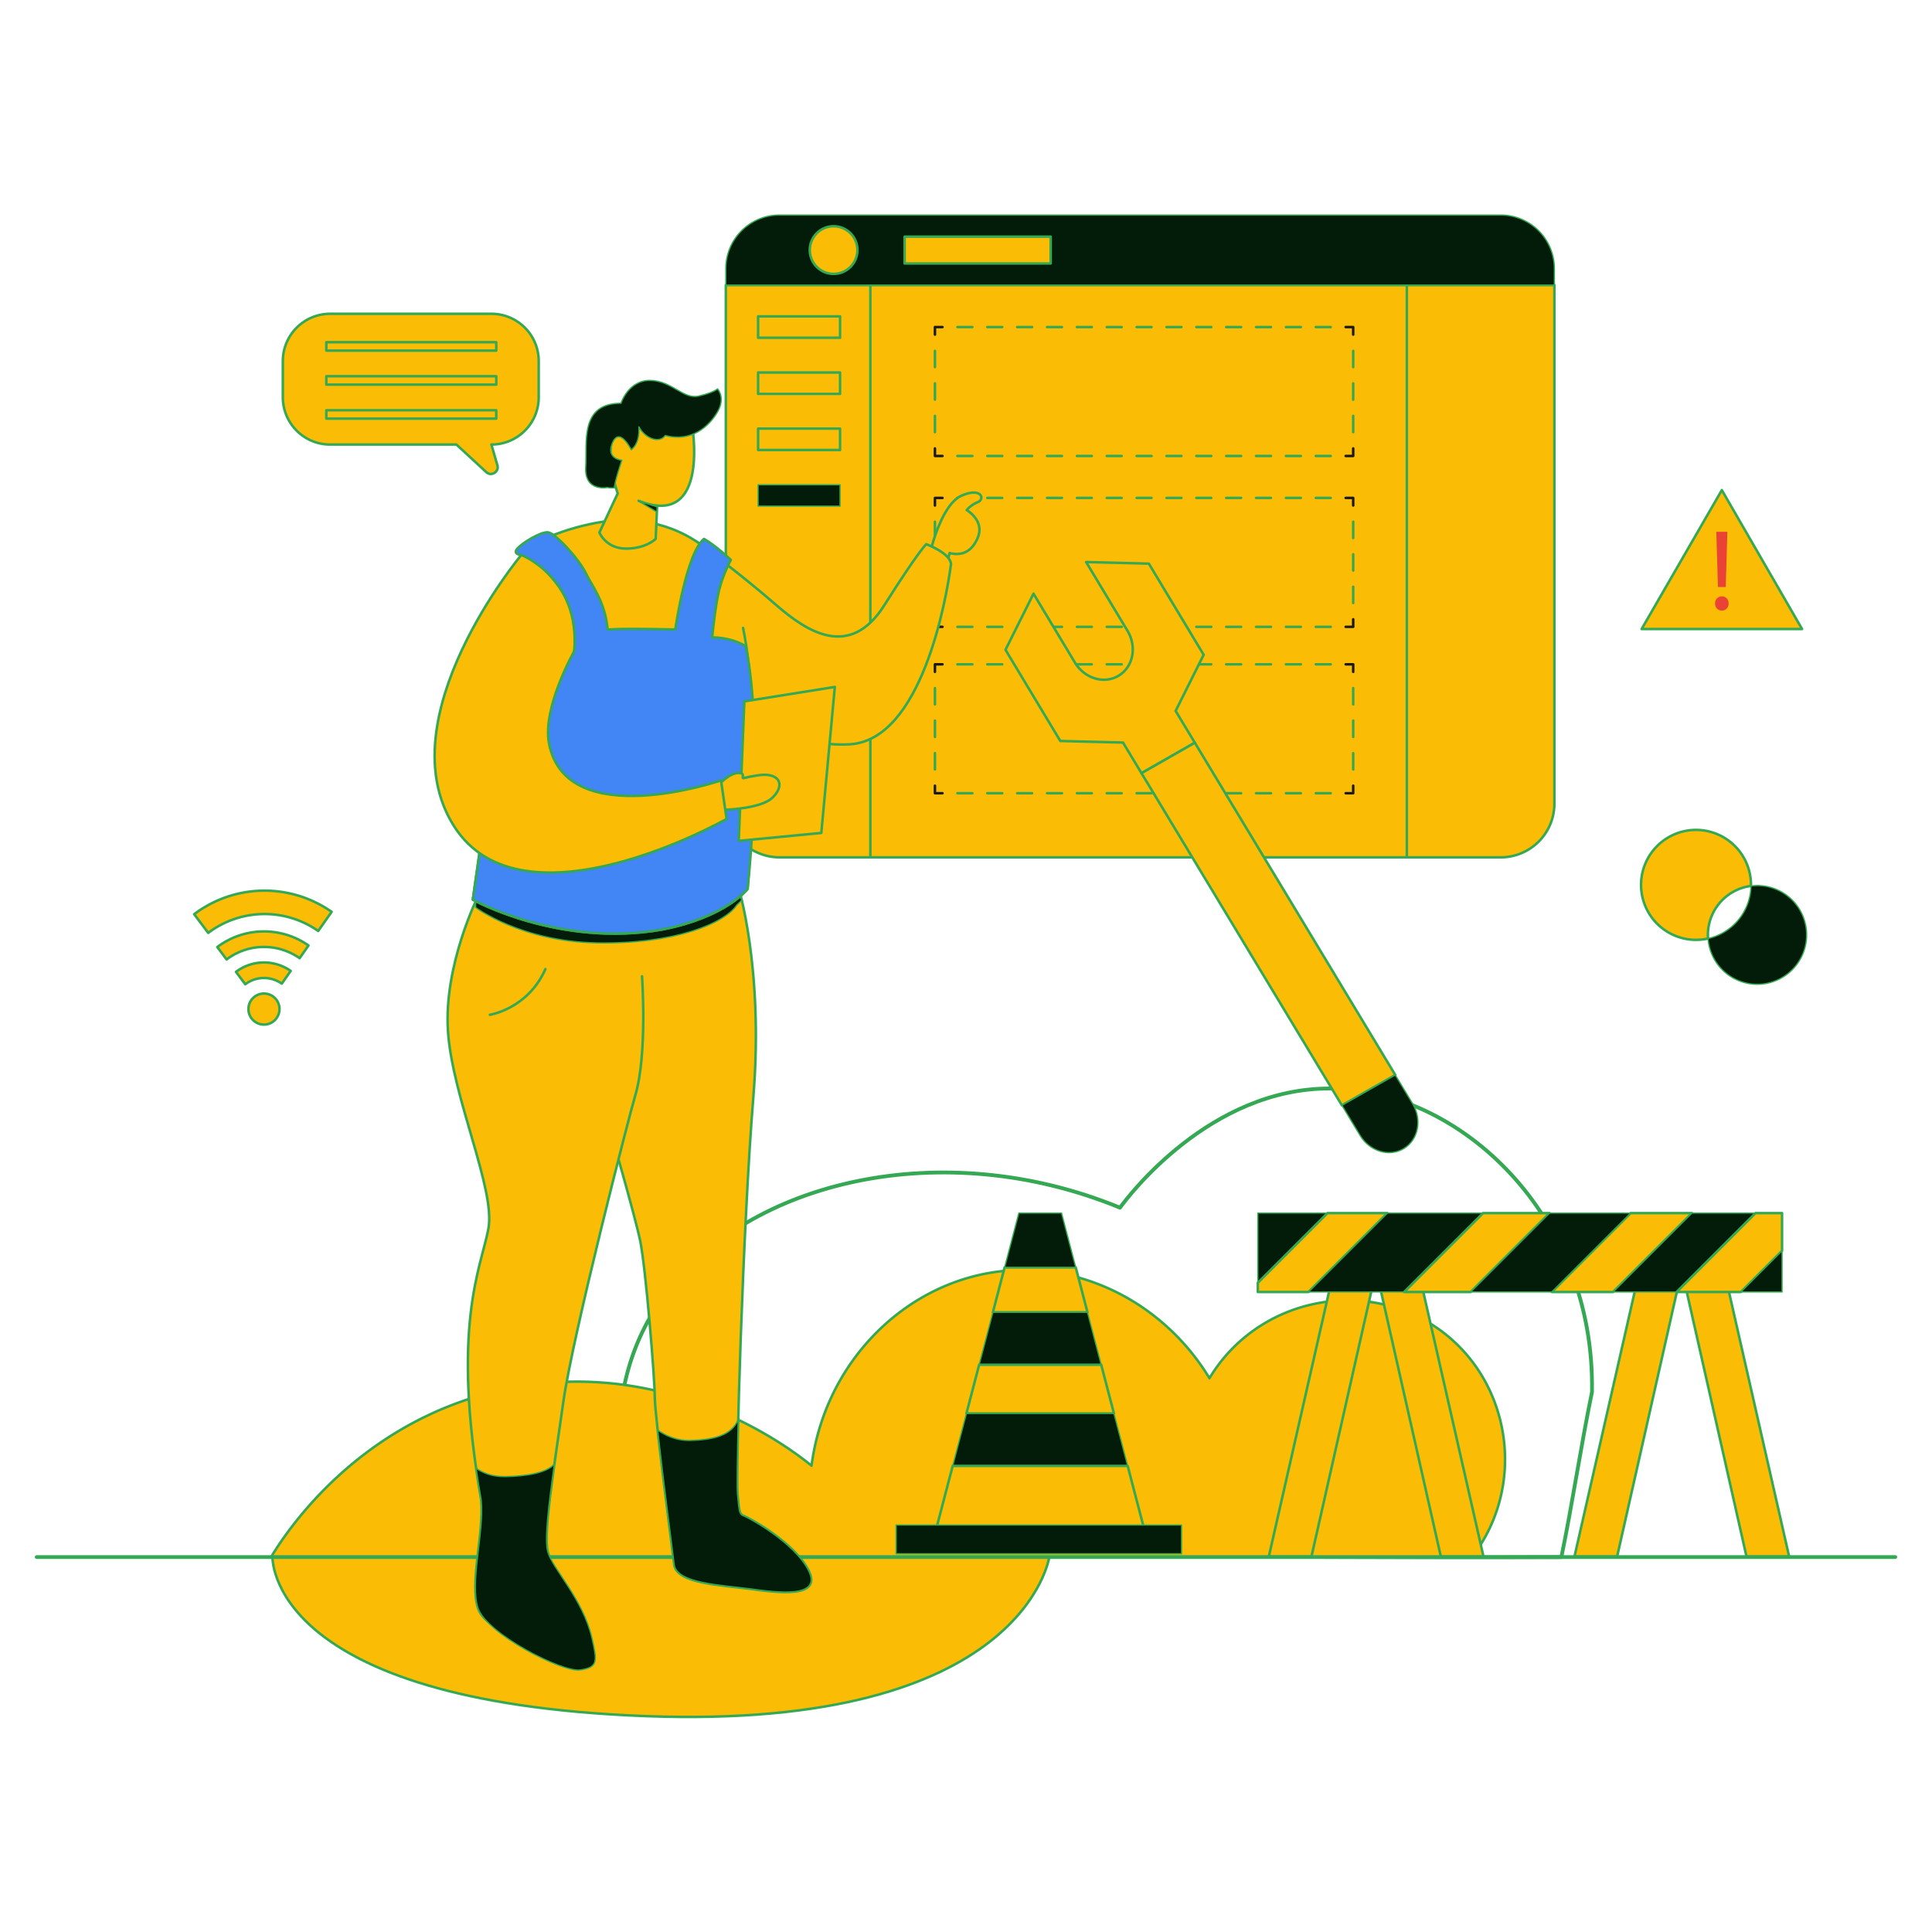
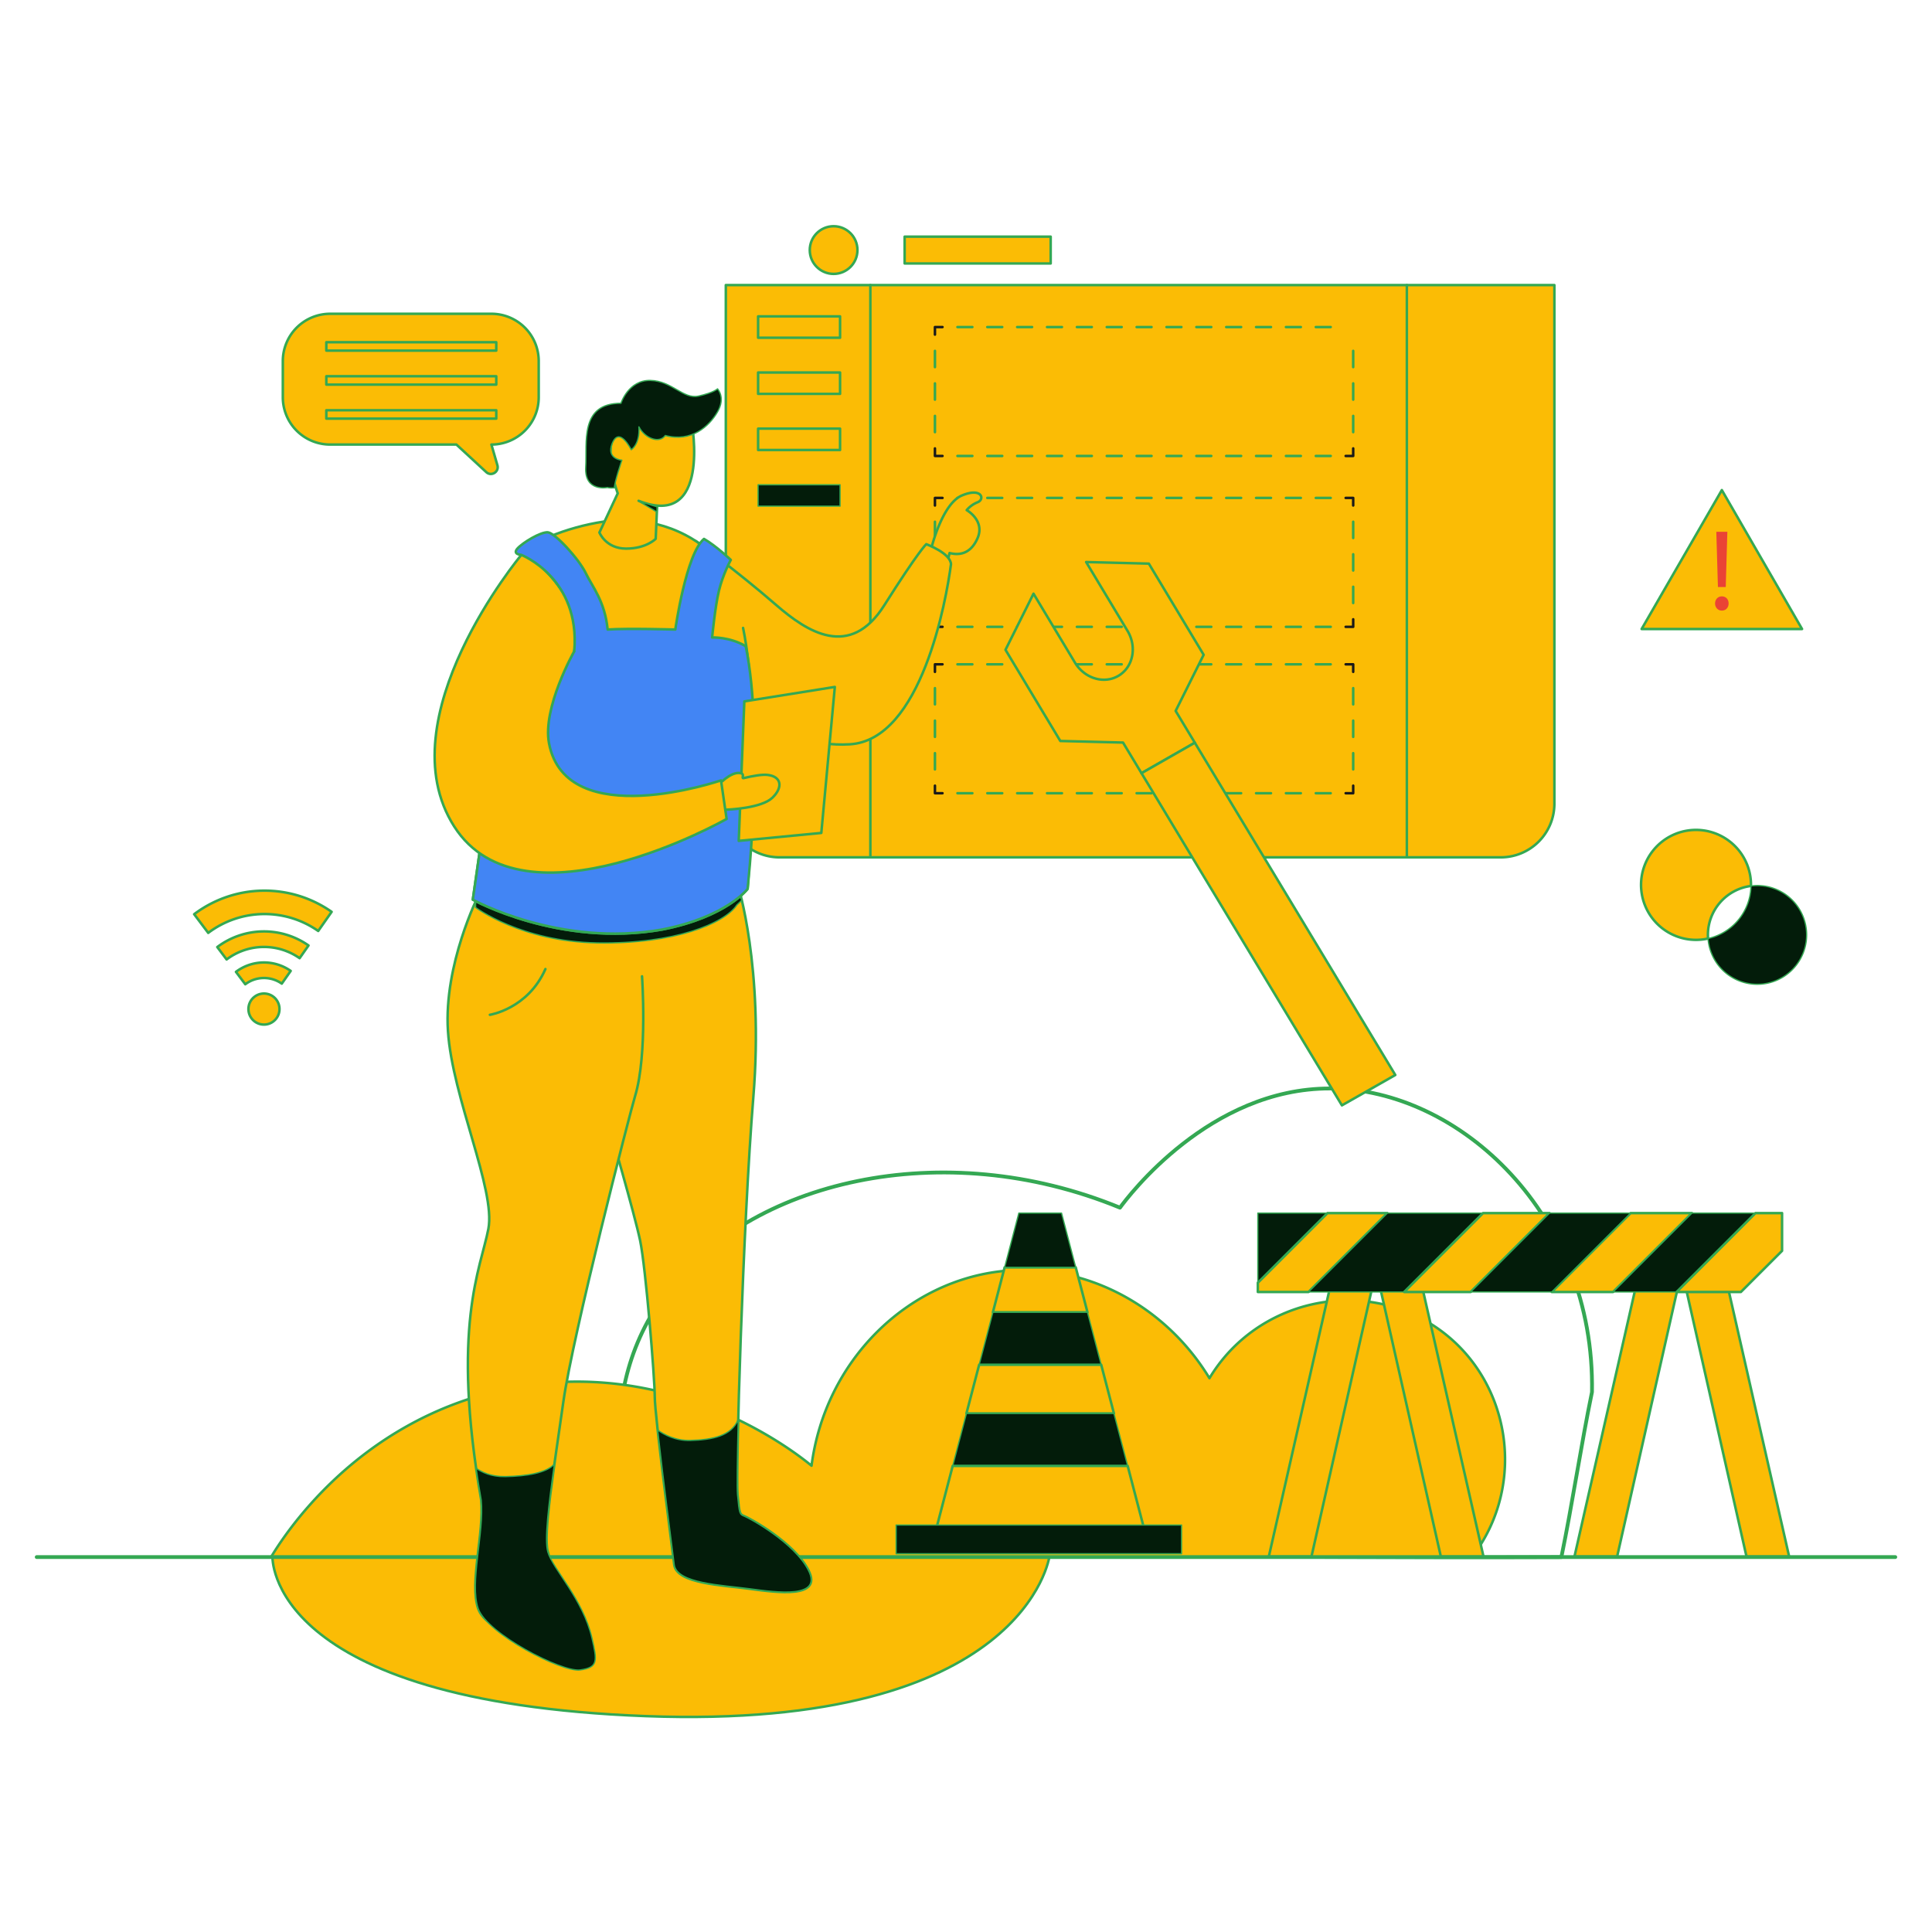
<svg xmlns="http://www.w3.org/2000/svg" viewBox="0 0 3000 3000" id="WebsiteMaintenance">
  <g id="Layer_2" fill="#ea4335" class="color000000 svgShape">
    <g id="Layer_1-2" fill="#ea4335" class="color000000 svgShape">
      <rect width="3000" height="3000" fill="none" />
      <path d="M423.083,2416.69H1629.568s-37.424,270.388-627.301,248.088S423.083,2416.69,423.083,2416.69Z" fill="#fbbc05" stroke="#34a853" stroke-linecap="round" stroke-linejoin="round" stroke-width="3.91px" class="colorffffff svgShape colorStroke1a1a1a svgStroke" />
      <path d="M994.471,2413.039c-11.187-28.287-87.678-231.599,37.134-401.578,131.137-178.593,432.303-249.309,707.503-136.188,12.643-17.313,139.387-185.633,326.389-185.075,201.265.6,411.419,196.64,406.521,471.418-16.938,82.062-30.562,174.136-47.5,256.198C1948.94,2419.56,1470.048,2411.293,994.471,2413.039Z" fill="none" stroke="#34a853" stroke-linecap="round" stroke-linejoin="round" stroke-width="5.865px" class="colorStroke1a1a1a svgStroke" />
      <path d="M420.882 2417.814H2285.705c87.258-113.47 59.837-278.8-56.406-357.239-115.555-77.974-278.033-42.518-351.257 79.482-68.683-113.207-192.843-178.533-317.926-166.655-151.341 14.373-278.859 139.379-299.978 302.542-23.785-19.636-218.922-175.178-479.453-117.94C551.414 2208.374 439.753 2386.564 420.882 2417.814ZM1127.044 442.674v805.281a83.305 83.305 0 0 0 83.305 83.305H2330.337a83.305 83.305 0 0 0 83.305-83.305V442.674Z" fill="#fbbc05" stroke="#34a853" stroke-linecap="round" stroke-linejoin="round" stroke-width="3.91px" class="colorffffff svgShape colorStroke1a1a1a svgStroke" />
      <line x1="1351.505" x2="1351.505" y1="442.674" y2="1331.26" fill="#fff" stroke="#34a853" stroke-linecap="round" stroke-linejoin="round" stroke-width="3.91px" class="colorStroke1a1a1a svgStroke" />
      <line x1="2184.553" x2="2184.553" y1="442.674" y2="1331.26" fill="#fff" stroke="#34a853" stroke-linecap="round" stroke-linejoin="round" stroke-width="3.91px" class="colorStroke1a1a1a svgStroke" />
-       <path d="M2413.642,417.22a83.305,83.305,0,0,0-83.305-83.305H1210.349a83.305,83.305,0,0,0-83.305,83.305v25.454H2413.642Z" stroke="#34a853" stroke-linecap="round" stroke-linejoin="round" fill="#031c0a" stroke-width="1.955px" class="color1c0311 svgShape colorStroke1a1a1a svgStroke" />
      <circle cx="1294.426" cy="388.295" r="37.024" fill="#fbbc05" stroke="#34a853" stroke-linecap="round" stroke-linejoin="round" stroke-width="3.91px" class="colorffffff svgShape colorStroke1a1a1a svgStroke" />
      <rect width="226.774" height="41.652" x="1404.727" y="367.469" fill="#fbbc05" stroke="#34a853" stroke-linecap="round" stroke-linejoin="round" stroke-width="3.91px" class="colorffffff svgShape colorStroke1a1a1a svgStroke" />
      <rect width="127.271" height="33.168" x="1177.182" y="491.269" fill="#fbbc05" stroke="#34a853" stroke-linecap="round" stroke-linejoin="round" stroke-width="3.91px" class="colorffffff svgShape colorStroke1a1a1a svgStroke" />
      <rect width="127.271" height="33.168" x="1177.182" y="578.431" fill="#fbbc05" stroke="#34a853" stroke-linecap="round" stroke-linejoin="round" stroke-width="3.91px" class="colorffffff svgShape colorStroke1a1a1a svgStroke" />
      <rect width="127.271" height="33.168" x="1177.182" y="665.592" fill="#fbbc05" stroke="#34a853" stroke-linecap="round" stroke-linejoin="round" stroke-width="3.91px" class="colorffffff svgShape colorStroke1a1a1a svgStroke" />
      <rect width="127.271" height="33.168" x="1177.182" y="752.754" stroke="#34a853" stroke-linecap="round" stroke-linejoin="round" fill="#031c0a" stroke-width="1.955px" class="color1c0311 svgShape colorStroke1a1a1a svgStroke" />
      <polyline points="2101.249 696.285 2101.249 708.016 2089.518 708.016" fill="none" stroke="#1a1a1a" stroke-linecap="round" stroke-linejoin="round" stroke-width="3.91px" />
      <line x1="2066.332" x2="1475.103" y1="708.016" y2="708.016" fill="none" stroke="#34a853" stroke-linecap="round" stroke-linejoin="round" stroke-width="3.91px" stroke-dasharray="23.185 23.185" class="colorStroke1a1a1a svgStroke" />
      <polyline points="1463.51 708.016 1451.779 708.016 1451.779 696.285" fill="none" stroke="#1a1a1a" stroke-linecap="round" stroke-linejoin="round" stroke-width="3.91px" />
      <line x1="1451.779" x2="1451.779" y1="671.042" y2="532.205" fill="none" stroke="#34a853" stroke-linecap="round" stroke-linejoin="round" stroke-width="3.91px" stroke-dasharray="25.243 25.243" class="colorStroke1a1a1a svgStroke" />
      <polyline points="1451.779 519.583 1451.779 507.853 1463.51 507.853" fill="none" stroke="#1a1a1a" stroke-linecap="round" stroke-linejoin="round" stroke-width="3.91px" />
      <line x1="1486.695" x2="2077.925" y1="507.853" y2="507.853" fill="none" stroke="#34a853" stroke-linecap="round" stroke-linejoin="round" stroke-width="3.91px" stroke-dasharray="23.185 23.185" class="colorStroke1a1a1a svgStroke" />
-       <polyline points="2089.518 507.853 2101.249 507.853 2101.249 519.583" fill="none" stroke="#1a1a1a" stroke-linecap="round" stroke-linejoin="round" stroke-width="3.91px" />
      <line x1="2101.249" x2="2101.249" y1="544.827" y2="683.664" fill="none" stroke="#34a853" stroke-linecap="round" stroke-linejoin="round" stroke-width="3.91px" stroke-dasharray="25.243 25.243" class="colorStroke1a1a1a svgStroke" />
      <polyline points="2101.249 961.627 2101.249 973.357 2089.518 973.357" fill="none" stroke="#1a1a1a" stroke-linecap="round" stroke-linejoin="round" stroke-width="3.91px" />
      <line x1="2066.332" x2="1475.103" y1="973.357" y2="973.357" fill="none" stroke="#34a853" stroke-linecap="round" stroke-linejoin="round" stroke-width="3.91px" stroke-dasharray="23.185 23.185" class="colorStroke1a1a1a svgStroke" />
      <polyline points="1463.51 973.357 1451.779 973.357 1451.779 961.627" fill="none" stroke="#1a1a1a" stroke-linecap="round" stroke-linejoin="round" stroke-width="3.91px" />
      <line x1="1451.779" x2="1451.779" y1="936.384" y2="797.547" fill="none" stroke="#34a853" stroke-linecap="round" stroke-linejoin="round" stroke-width="3.91px" stroke-dasharray="25.243 25.243" class="colorStroke1a1a1a svgStroke" />
      <polyline points="1451.779 784.925 1451.779 773.194 1463.51 773.194" fill="none" stroke="#1a1a1a" stroke-linecap="round" stroke-linejoin="round" stroke-width="3.91px" />
      <line x1="1486.695" x2="2077.925" y1="773.194" y2="773.194" fill="none" stroke="#34a853" stroke-linecap="round" stroke-linejoin="round" stroke-width="3.91px" stroke-dasharray="23.185 23.185" class="colorStroke1a1a1a svgStroke" />
      <polyline points="2089.518 773.194 2101.249 773.194 2101.249 784.925" fill="none" stroke="#1a1a1a" stroke-linecap="round" stroke-linejoin="round" stroke-width="3.91px" />
      <line x1="2101.249" x2="2101.249" y1="810.168" y2="949.005" fill="none" stroke="#34a853" stroke-linecap="round" stroke-linejoin="round" stroke-width="3.91px" stroke-dasharray="25.243 25.243" class="colorStroke1a1a1a svgStroke" />
      <polyline points="2101.249 1219.972 2101.249 1231.703 2089.518 1231.703" fill="none" stroke="#1a1a1a" stroke-linecap="round" stroke-linejoin="round" stroke-width="3.91px" />
      <line x1="2066.332" x2="1475.103" y1="1231.703" y2="1231.703" fill="none" stroke="#34a853" stroke-linecap="round" stroke-linejoin="round" stroke-width="3.91px" stroke-dasharray="23.185 23.185" class="colorStroke1a1a1a svgStroke" />
      <polyline points="1463.51 1231.703 1451.779 1231.703 1451.779 1219.972" fill="none" stroke="#1a1a1a" stroke-linecap="round" stroke-linejoin="round" stroke-width="3.91px" />
      <line x1="1451.779" x2="1451.779" y1="1194.729" y2="1055.892" fill="none" stroke="#34a853" stroke-linecap="round" stroke-linejoin="round" stroke-width="3.91px" stroke-dasharray="25.243 25.243" class="colorStroke1a1a1a svgStroke" />
      <polyline points="1451.779 1043.271 1451.779 1031.54 1463.51 1031.54" fill="none" stroke="#1a1a1a" stroke-linecap="round" stroke-linejoin="round" stroke-width="3.91px" />
      <line x1="1486.695" x2="2077.925" y1="1031.54" y2="1031.54" fill="none" stroke="#34a853" stroke-linecap="round" stroke-linejoin="round" stroke-width="3.91px" stroke-dasharray="23.185 23.185" class="colorStroke1a1a1a svgStroke" />
      <polyline points="2089.518 1031.54 2101.249 1031.54 2101.249 1043.271" fill="none" stroke="#1a1a1a" stroke-linecap="round" stroke-linejoin="round" stroke-width="3.91px" />
      <line x1="2101.249" x2="2101.249" y1="1068.514" y2="1207.351" fill="none" stroke="#34a853" stroke-linecap="round" stroke-linejoin="round" stroke-width="3.91px" stroke-dasharray="25.243 25.243" class="colorStroke1a1a1a svgStroke" />
      <path d="M1825.538,1103.916l43.492-87.148L1783.914,875.196l-97.366-2.462,64.262,106.887a56.821,56.821,0,0,1,7.65,21.553c2.637,19.2-5.119,38.21-21.445,48.025-16.341,9.824-36.753,7.75-52.474-3.584a56.835,56.835,0,0,1-15.447-16.865L1604.832,921.864l-43.506,87.156,85.116,141.573,97.38,2.453,28.701,47.569,82.809-47.319Z" fill="#fbbc05" stroke="#34a853" stroke-linecap="round" stroke-linejoin="round" stroke-width="3.91px" class="colorffffff svgShape colorStroke1a1a1a svgStroke" />
      <polygon points="1855.331 1153.296 1772.523 1200.615 2083.719 1716.4 2166.632 1669.253 1855.331 1153.296" fill="#fbbc05" stroke="#34a853" stroke-linecap="round" stroke-linejoin="round" stroke-width="3.91px" class="colorffffff svgShape colorStroke1a1a1a svgStroke" />
-       <path d="M2166.632,1669.253l-82.913,47.147,28.152,46.659c14.944,24.856,45.345,34.022,67.921,20.449,22.561-13.564,28.739-44.723,13.795-69.578Z" stroke="#34a853" stroke-linecap="round" stroke-linejoin="round" fill="#031c0a" stroke-width="1.955px" class="color1c0311 svgShape colorStroke1a1a1a svgStroke" />
      <polygon points="2549.112 976.728 2798.213 976.728 2673.662 761.001 2549.112 976.728" fill="#fbbc05" stroke="#34a853" stroke-linecap="round" stroke-linejoin="round" stroke-width="3.91px" class="colorffffff svgShape colorStroke1a1a1a svgStroke" />
      <path d="M2663.124,937.068c0-6.43,4.465-11.074,10.538-11.074,6.43,0,10.538,4.644,10.538,11.074,0,6.251-4.108,11.074-10.538,11.074C2667.411,948.142,2663.124,943.319,2663.124,937.068Zm4.465-25.542-2.501-85.734h17.147l-2.501,85.734Z" fill="#ea4335" class="color000000 svgShape" />
      <line x1="57" x2="2943" y1="2417.814" y2="2417.814" fill="none" stroke="#34a853" stroke-linecap="round" stroke-linejoin="round" stroke-width="5.865px" class="colorStroke1a1a1a svgStroke" />
      <path d="M945.727,1748.779s39.599,136.184,48.292,177.715,22.697,213.692,22.697,242.667,26.568,230.534,30.19,260.233,74.611,31.873,117.35,37.668,113.003,15.212,91.272-28.251-91.996-81.493-99.602-84.39-7.847-3.743-10.745-33.684,8.202-415.492,24.621-617.353-24.146-329.352-24.146-329.352l-146.789,16.419-40.894,4.829" fill="#fbbc05" stroke="#34a853" stroke-linecap="round" stroke-linejoin="round" stroke-width="3.91px" class="colorffffff svgShape colorStroke1a1a1a svgStroke" />
      <path d="M996.917,1516.012s8.693,121.696-10.624,185.441c-8.295,27.373-97.059,372.029-111.547,475.374s-31.873,205.724-24.146,232.768,15.446,65.108,32.831,97.639,14.971,35.253-13.039,39.117-114.445-9.265-127.966-48.864,9.658-117.833,4.829-168.056c-47.326-269.469-.49-360.439,11.1-421.287s-56.019-203.792-62.78-307.137,47.326-210.553,47.326-210.553l248.221,46.36" fill="#fbbc05" stroke="#34a853" stroke-linecap="round" stroke-linejoin="round" stroke-width="3.91px" class="colorffffff svgShape colorStroke1a1a1a svgStroke" />
      <path d="M760.68,1575.794s58.977-9.124,86.248-71.081" fill="#fbbc05" stroke="#34a853" stroke-linecap="round" stroke-linejoin="round" stroke-width="3.91px" class="colorffffff svgShape colorStroke1a1a1a svgStroke" />
      <path d="M738.554 1409.074s70.023 53.121 189.305 55.053 197.031-29.941 216.348-58.916l7.705-7.351-7.222-14.863-406.136 5.312ZM1164.25 2467.053c-42.739-5.792-113.727-7.967-117.344-37.658-2.683-21.989-17.945-138.216-25.668-208.818 9.918 7.133 27.619 16.746 50.543 16.136 33.837-.915 64.2-6.666 74.544-32.659-1.585 62.818-2.053 107.285-1.138 116.674 2.886 29.956 3.13 30.789 10.731 33.695 7.621 2.886 77.877 40.93 99.603 84.381C1277.265 2482.275 1206.989 2472.865 1164.25 2467.053ZM900.824 2593.095c-28.005 3.882-144.881-56.01-158.397-95.599-13.515-39.609 9.653-117.852 4.837-168.07q-4.543-25.881-7.947-49.628c8.455 6.138 23.249 13.474 45.361 13.047 32.842-.63 63.346-5.447 76.15-19.368-9.145 64.586-15.486 117.751-10.222 136.123 7.723 27.029 54.556 73.005 68.569 133.948C927.438 2579.479 928.829 2589.234 900.824 2593.095Z" stroke="#34a853" stroke-linecap="round" stroke-linejoin="round" fill="#031c0a" stroke-width="1.955px" class="color1c0311 svgShape colorStroke1a1a1a svgStroke" />
      <path d="M1446.032,851.876s16.661-69.42,47.568-82.459,35.978,5.795,24.629,10.383a42.919,42.919,0,0,0-17.144,12.314s28.734,16.178,16.902,43.463-31.631,26.078-43.463,23.18c-4.105,15.936-4.105,18.834-4.105,18.834Z" fill="#fbbc05" stroke="#34a853" stroke-linecap="round" stroke-linejoin="round" stroke-width="3.91px" class="colorffffff svgShape colorStroke1a1a1a svgStroke" />
      <path d="M1080.569,840.285s61.498,44.437,125.21,99.604c47.213,40.881,113.728,84.752,167.332-.001s65.194-94.894,65.194-94.894,37.668,13.763,38.392,31.148c-7.244,55.053-45.636,273.091-157.191,279.611s-183.993-76.784-187.614-81.131-57.95-226.007-57.95-226.007" fill="#fbbc05" stroke="#34a853" stroke-linecap="round" stroke-linejoin="round" stroke-width="3.91px" class="colorffffff svgShape colorStroke1a1a1a svgStroke" />
      <path d="M1120.035,874.393c-55.521-62.124-126.982-68.696-164.649-66.342-46.36,2.898-125.288,26.703-145.842,53.604s-63.021,449.096-63.021,449.096L734.208,1396.972s134.01,74.611,294.098,46.36c99.964-19.558,132.562-63.097,132.562-63.097s21.913-265.998-7.033-405.208" fill="#fbbc05" stroke="#34a853" stroke-linecap="round" stroke-linejoin="round" stroke-width="3.91px" class="colorffffff svgShape colorStroke1a1a1a svgStroke" />
      <path d="M782.356,999.986c-17.428,130.155-35.834,310.764-35.834,310.764L734.208,1396.972s134.01,74.611,294.098,46.36c99.964-19.558,132.562-63.097,132.562-63.097s26.048-237.604-2.898-376.815" stroke="#34a853" stroke-linecap="round" stroke-linejoin="round" stroke-width="3.91px" fill="#4285f4" class="color54cafa svgShape colorStroke1a1a1a svgStroke" />
      <path d="M991.605,777.627c113.003,44.912,82.579-120.73,82.579-120.73C1054.867,628.405,966.493,624.541,951.039,678.628c-10.465,40.388,8.21,87.409,8.21,87.409l-28.492,60.848s9.9,24.991,41.41,24.991,45.998-15.212,45.998-15.212l2.259-51.59" fill="#fbbc05" stroke="#34a853" stroke-linecap="round" stroke-linejoin="round" stroke-width="3.91px" class="colorffffff svgShape colorStroke1a1a1a svgStroke" />
      <polygon points="1155.797 1089.11 1296.327 1066.655 1275.32 1293.386 1147.105 1305.7 1155.797 1089.11" fill="#fbbc05" stroke="#34a853" stroke-linecap="round" stroke-linejoin="round" stroke-width="3.91px" class="colorffffff svgShape colorStroke1a1a1a svgStroke" />
      <path d="M1114.508,1219.982s19.614-22.097,34.65-19.558c8.693,1.087.998,8.929,5.892,7.749,14.074-3.394,28.498-5.928,37.209-4.851,21.49,2.656,23.663,19.558,7.002,35.495s-66.643,18.592-76.543,18.592S1114.508,1219.982,1114.508,1219.982Z" fill="#fbbc05" stroke="#34a853" stroke-linecap="round" stroke-linejoin="round" stroke-width="3.91px" class="colorffffff svgShape colorStroke1a1a1a svgStroke" />
      <path d="M809.544,861.655s-211.519,253.533-104.311,421.589c107.094,167.877,423.038-11.59,423.038-11.59l-8.693-59.882s-240.241,82.495-267.055-57.468C841.899,1098.849,891.64,1011.36,891.64,1011.36s9.175-42.859-8.934-77.267S826.204,860.568,809.544,861.655Z" fill="#fbbc05" stroke="#34a853" stroke-linecap="round" stroke-linejoin="round" stroke-width="3.91px" class="colorffffff svgShape colorStroke1a1a1a svgStroke" />
      <path d="M943.192,756.982s-35.857,7.244-33.684-31.511-9.417-99.24,54.691-99.24c0,0,11.59-36.219,45.636-35.495s51.069,29.7,74.973,24.267,29.337-11.228,29.337-11.228,13.039,13.401,0,35.857-40.565,47.447-81.131,36.581c-8.693,12.677-30.967,5.332-40.927-13.401,1.811,27.526-11.952,35.495-11.952,35.495s-18.7-37.979-29.747-9.077c-9.007,23.565,15.26,25.376,15.26,25.376s-11.59,34.394-11.59,42.913C946.451,758.069,943.192,756.982,943.192,756.982Z" stroke="#34a853" stroke-linecap="round" stroke-linejoin="round" fill="#031c0a" stroke-width="1.955px" class="color1c0311 svgShape colorStroke1a1a1a svgStroke" />
      <path d="M1157.971,1003.421c-25.118-14.84-52.155-13.55-52.155-13.55s4.346-46.723,10.504-72.438,18.472-48.022,18.472-48.022-23.059-21.973-41.652-32.597c-27.889,23.18-44.549,140.743-44.549,140.743s-75.336-2.173-105.035,0c-4.346-44.187-23.637-66.131-34.141-87.863s-47.348-61.976-58.568-63.072-39.49,16.2-47.459,25.255,6.157,9.779,6.157,9.779,92.047,36.006,82.096,149.705" stroke="#34a853" stroke-linecap="round" stroke-linejoin="round" stroke-width="3.91px" fill="#4285f4" class="color54cafa svgShape colorStroke1a1a1a svgStroke" />
      <polygon points="992.435 778.605 1020.231 795.189 1020.231 786.897 992.435 778.605" stroke="#34a853" stroke-linecap="round" stroke-linejoin="round" fill="#031c0a" stroke-width="1.955px" class="color1c0311 svgShape colorStroke1a1a1a svgStroke" />
      <path d="M2652.035,1451.731c0,1.896.078,3.754.195,5.611a85.364,85.364,0,1,1,66.689-81.626A76.63,76.63,0,0,0,2652.035,1451.731Z" fill="#fbbc05" stroke="#34a853" stroke-linecap="round" stroke-linejoin="round" stroke-width="3.91px" class="colorffffff svgShape colorStroke1a1a1a svgStroke" />
      <path d="M2805.317,1451.731a76.646,76.646,0,0,1-153.086,5.611,85.404,85.404,0,0,0,66.689-81.626,76.626,76.626,0,0,1,86.397,76.015Z" stroke="#34a853" stroke-linecap="round" stroke-linejoin="round" fill="#031c0a" stroke-width="1.955px" class="color1c0311 svgShape colorStroke1a1a1a svgStroke" />
      <polygon points="1670.382 1967.929 1560.005 1967.929 1541.742 2037.749 1688.645 2037.749 1670.382 1967.929" fill="#fbbc05" stroke="#34a853" stroke-linecap="round" stroke-linejoin="round" stroke-width="3.91px" class="colorffffff svgShape colorStroke1a1a1a svgStroke" />
      <polygon points="1688.645 2037.749 1541.742 2037.749 1520.435 2119.205 1709.952 2119.205 1688.645 2037.749" stroke="#34a853" stroke-linecap="round" stroke-linejoin="round" fill="#031c0a" stroke-width="1.955px" class="color1c0311 svgShape colorStroke1a1a1a svgStroke" />
      <polygon points="1709.952 2119.205 1520.435 2119.205 1500.65 2194.843 1729.737 2194.843 1709.952 2119.205" fill="#fbbc05" stroke="#34a853" stroke-linecap="round" stroke-linejoin="round" stroke-width="3.91px" class="colorffffff svgShape colorStroke1a1a1a svgStroke" />
      <polygon points="1729.737 2194.843 1500.65 2194.843 1479.343 2276.299 1751.044 2276.299 1729.737 2194.843" stroke="#34a853" stroke-linecap="round" stroke-linejoin="round" fill="#031c0a" stroke-width="1.955px" class="color1c0311 svgShape colorStroke1a1a1a svgStroke" />
      <polygon points="1479.343 2276.299 1453.439 2375.333 1776.948 2375.333 1751.044 2276.299 1479.343 2276.299" fill="#fbbc05" stroke="#34a853" stroke-linecap="round" stroke-linejoin="round" stroke-width="3.91px" class="colorffffff svgShape colorStroke1a1a1a svgStroke" />
      <polygon points="1648.346 1883.685 1582.041 1883.685 1560.005 1967.929 1670.382 1967.929 1648.346 1883.685" stroke="#34a853" stroke-linecap="round" stroke-linejoin="round" fill="#031c0a" stroke-width="1.955px" class="color1c0311 svgShape colorStroke1a1a1a svgStroke" />
      <rect width="443.213" height="44.6" x="1391.496" y="2368.064" stroke="#34a853" stroke-linecap="round" stroke-linejoin="round" fill="#031c0a" stroke-width="1.955px" class="color1c0311 svgShape colorStroke1a1a1a svgStroke" />
      <path d="M763.039,690.311,772.354,722.424c2.974,10.251-9.425,17.92-17.27,10.682l-46.376-42.795H512.652a73.483,73.483,0,0,1-73.483-73.483V560.728a73.483,73.483,0,0,1,73.483-73.483h250.388a73.483,73.483,0,0,1,73.483,73.483v56.1A73.483,73.483,0,0,1,763.039,690.311Z" fill="#fbbc05" stroke="#34a853" stroke-linecap="round" stroke-linejoin="round" stroke-width="3.91px" class="colorffffff svgShape colorStroke1a1a1a svgStroke" />
      <rect width="263.883" height="13.008" x="506.717" y="531.41" fill="#fbbc05" stroke="#34a853" stroke-linecap="round" stroke-linejoin="round" stroke-width="3.91px" class="colorffffff svgShape colorStroke1a1a1a svgStroke" />
      <rect width="263.883" height="13.008" x="506.717" y="584.222" fill="#fbbc05" stroke="#34a853" stroke-linecap="round" stroke-linejoin="round" stroke-width="3.91px" class="colorffffff svgShape colorStroke1a1a1a svgStroke" />
      <rect width="263.883" height="13.008" x="506.717" y="637.034" fill="#fbbc05" stroke="#34a853" stroke-linecap="round" stroke-linejoin="round" stroke-width="3.91px" class="colorffffff svgShape colorStroke1a1a1a svgStroke" />
      <path d="M479.063,1468.133l-13.83,19.736a96.412,96.412,0,0,0-113.346,1.971l-14.496-19.254A120.464,120.464,0,0,1,479.063,1468.133Z" fill="#fbbc05" stroke="#34a853" stroke-linecap="round" stroke-linejoin="round" stroke-width="3.91px" class="colorffffff svgShape colorStroke1a1a1a svgStroke" />
      <path d="m514.96 1415.878-20.839 29.738a145.271 145.271 0 0 0-170.787 2.97l-21.842-29.011A181.511 181.511 0 0 1 514.96 1415.878ZM451.395 1507.618l-13.844 19.756a48.168 48.168 0 0 0-56.666.979l-14.496-19.26A72.295 72.295 0 0 1 451.395 1507.618ZM432.93 1573.915a24.103 24.103 0 1 1-37.549-26.308h.007a24.099 24.099 0 0 1 37.542 26.308Z" fill="#fbbc05" stroke="#34a853" stroke-linecap="round" stroke-linejoin="round" stroke-width="3.91px" class="colorffffff svgShape colorStroke1a1a1a svgStroke" />
      <polygon points="2067.987 1987.059 1970.288 2416.69 2036.515 2416.69 2133.482 1987.059 2067.987 1987.059" fill="#fbbc05" stroke="#34a853" stroke-linecap="round" stroke-linejoin="round" stroke-width="3.91px" class="colorffffff svgShape colorStroke1a1a1a svgStroke" />
      <polygon points="2542.611 1987.059 2444.913 2416.69 2511.14 2416.69 2608.106 1987.059 2542.611 1987.059" fill="#fbbc05" stroke="#34a853" stroke-linecap="round" stroke-linejoin="round" stroke-width="3.91px" class="colorffffff svgShape colorStroke1a1a1a svgStroke" />
      <polygon points="2680.406 1987.059 2778.104 2416.69 2711.877 2416.69 2614.911 1987.059 2680.406 1987.059" fill="#fbbc05" stroke="#34a853" stroke-linecap="round" stroke-linejoin="round" stroke-width="3.91px" class="colorffffff svgShape colorStroke1a1a1a svgStroke" />
      <polygon points="2205.781 1987.059 2303.48 2416.69 2237.253 2416.69 2140.286 1987.059 2205.781 1987.059" fill="#fbbc05" stroke="#34a853" stroke-linecap="round" stroke-linejoin="round" stroke-width="3.91px" class="colorffffff svgShape colorStroke1a1a1a svgStroke" />
      <polygon points="1953.159 1883.685 1953.159 1991.863 2061.336 1883.685 1953.159 1883.685" stroke="#34a853" stroke-linecap="round" stroke-linejoin="round" fill="#031c0a" stroke-width="1.955px" class="color1c0311 svgShape colorStroke1a1a1a svgStroke" />
      <polygon points="2061.336 1883.685 1953.159 1991.863 1953.159 2006.168 2031.85 2006.168 2154.334 1883.685 2061.336 1883.685" fill="#fbbc05" stroke="#34a853" stroke-linecap="round" stroke-linejoin="round" stroke-width="3.91px" class="colorffffff svgShape colorStroke1a1a1a svgStroke" />
      <polygon points="2154.334 1883.685 2031.85 2006.168 2180.418 2006.168 2302.902 1883.685 2154.334 1883.685" stroke="#34a853" stroke-linecap="round" stroke-linejoin="round" fill="#031c0a" stroke-width="1.955px" class="color1c0311 svgShape colorStroke1a1a1a svgStroke" />
      <polygon points="2302.902 1883.685 2180.418 2006.168 2283.622 2006.168 2406.106 1883.685 2302.902 1883.685" fill="#fbbc05" stroke="#34a853" stroke-linecap="round" stroke-linejoin="round" stroke-width="3.91px" class="colorffffff svgShape colorStroke1a1a1a svgStroke" />
      <polygon points="2531.992 1883.685 2409.508 2006.168 2504.773 2006.168 2627.257 1883.685 2531.992 1883.685" fill="#fbbc05" stroke="#34a853" stroke-linecap="round" stroke-linejoin="round" stroke-width="3.91px" class="colorffffff svgShape colorStroke1a1a1a svgStroke" />
      <polygon points="2725.924 1883.685 2627.257 1883.685 2504.773 2006.168 2603.441 2006.168 2725.924 1883.685" stroke="#34a853" stroke-linecap="round" stroke-linejoin="round" fill="#031c0a" stroke-width="1.955px" class="color1c0311 svgShape colorStroke1a1a1a svgStroke" />
      <polygon points="2767.165 1883.685 2725.924 1883.685 2603.441 2006.168 2703.242 2006.168 2767.165 1942.245 2767.165 1883.685" fill="#fbbc05" stroke="#34a853" stroke-linecap="round" stroke-linejoin="round" stroke-width="3.91px" class="colorffffff svgShape colorStroke1a1a1a svgStroke" />
-       <polygon points="2767.165 1942.245 2703.242 2006.168 2767.165 2006.168 2767.165 1942.245" stroke="#34a853" stroke-linecap="round" stroke-linejoin="round" fill="#031c0a" stroke-width="1.955px" class="color1c0311 svgShape colorStroke1a1a1a svgStroke" />
      <polygon points="2406.106 1883.685 2283.622 2006.168 2409.508 2006.168 2531.992 1883.685 2406.106 1883.685" stroke="#34a853" stroke-linecap="round" stroke-linejoin="round" fill="#031c0a" stroke-width="1.955px" class="color1c0311 svgShape colorStroke1a1a1a svgStroke" />
    </g>
  </g>
</svg>